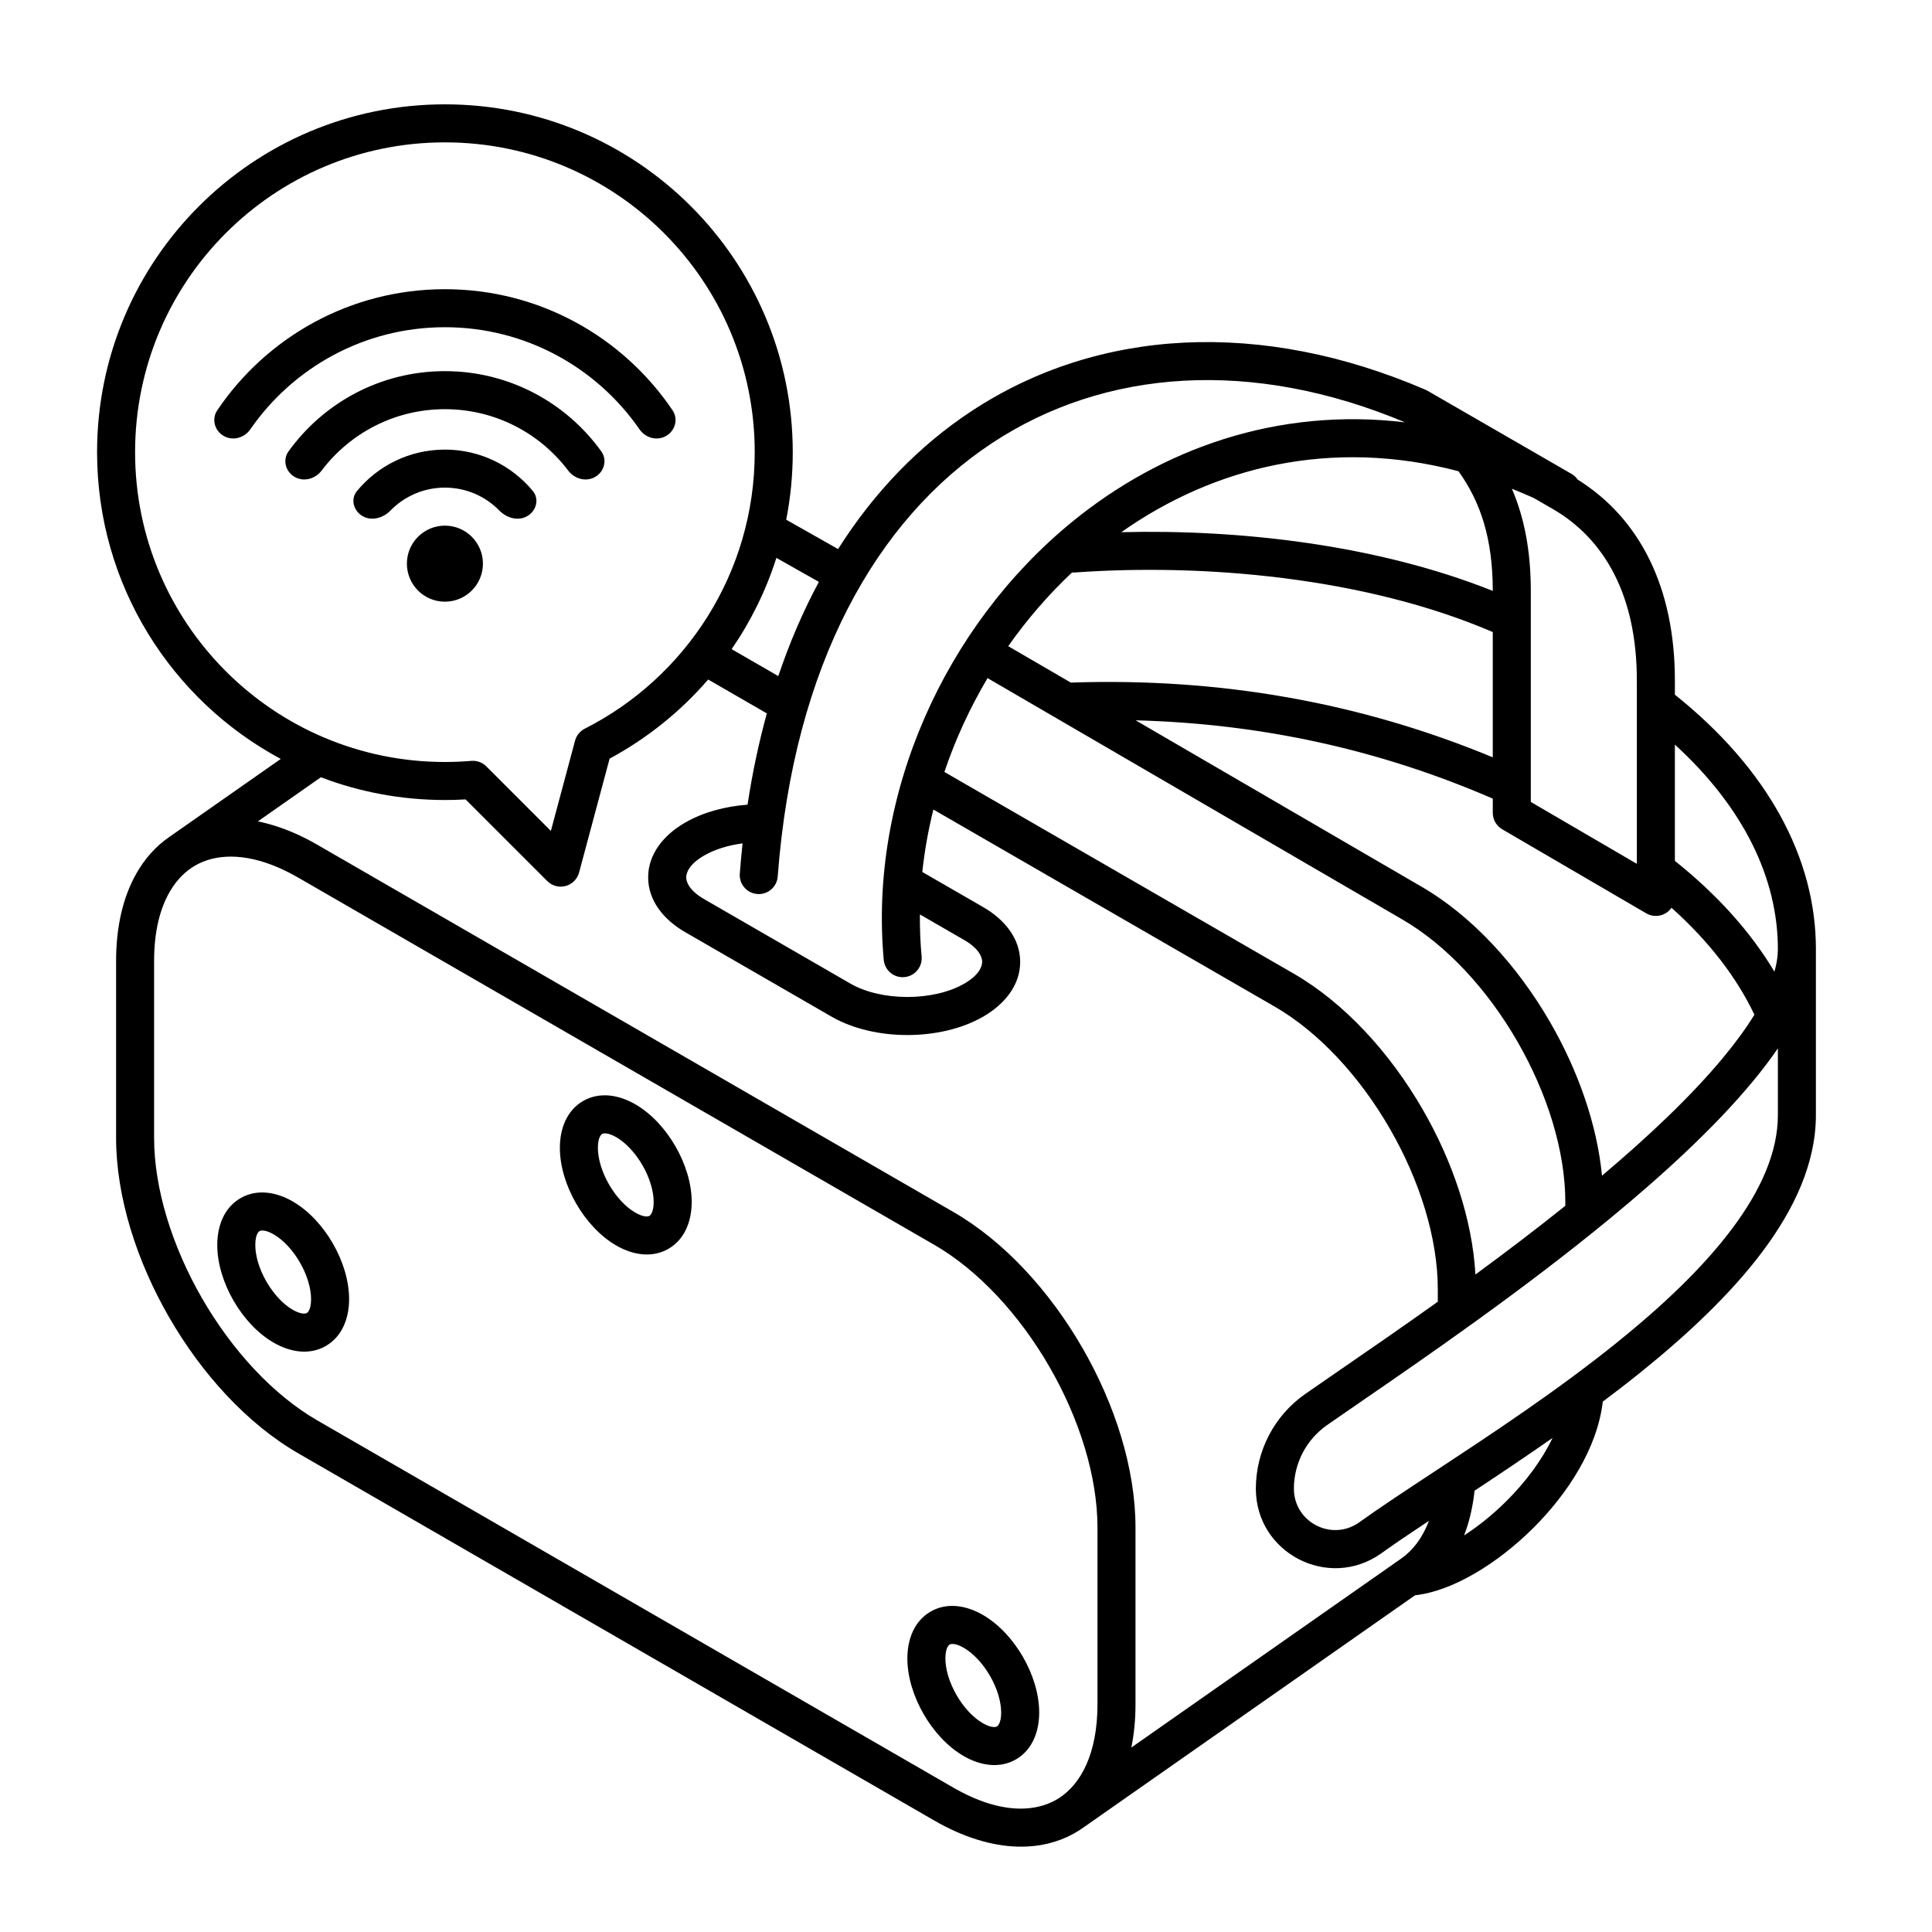
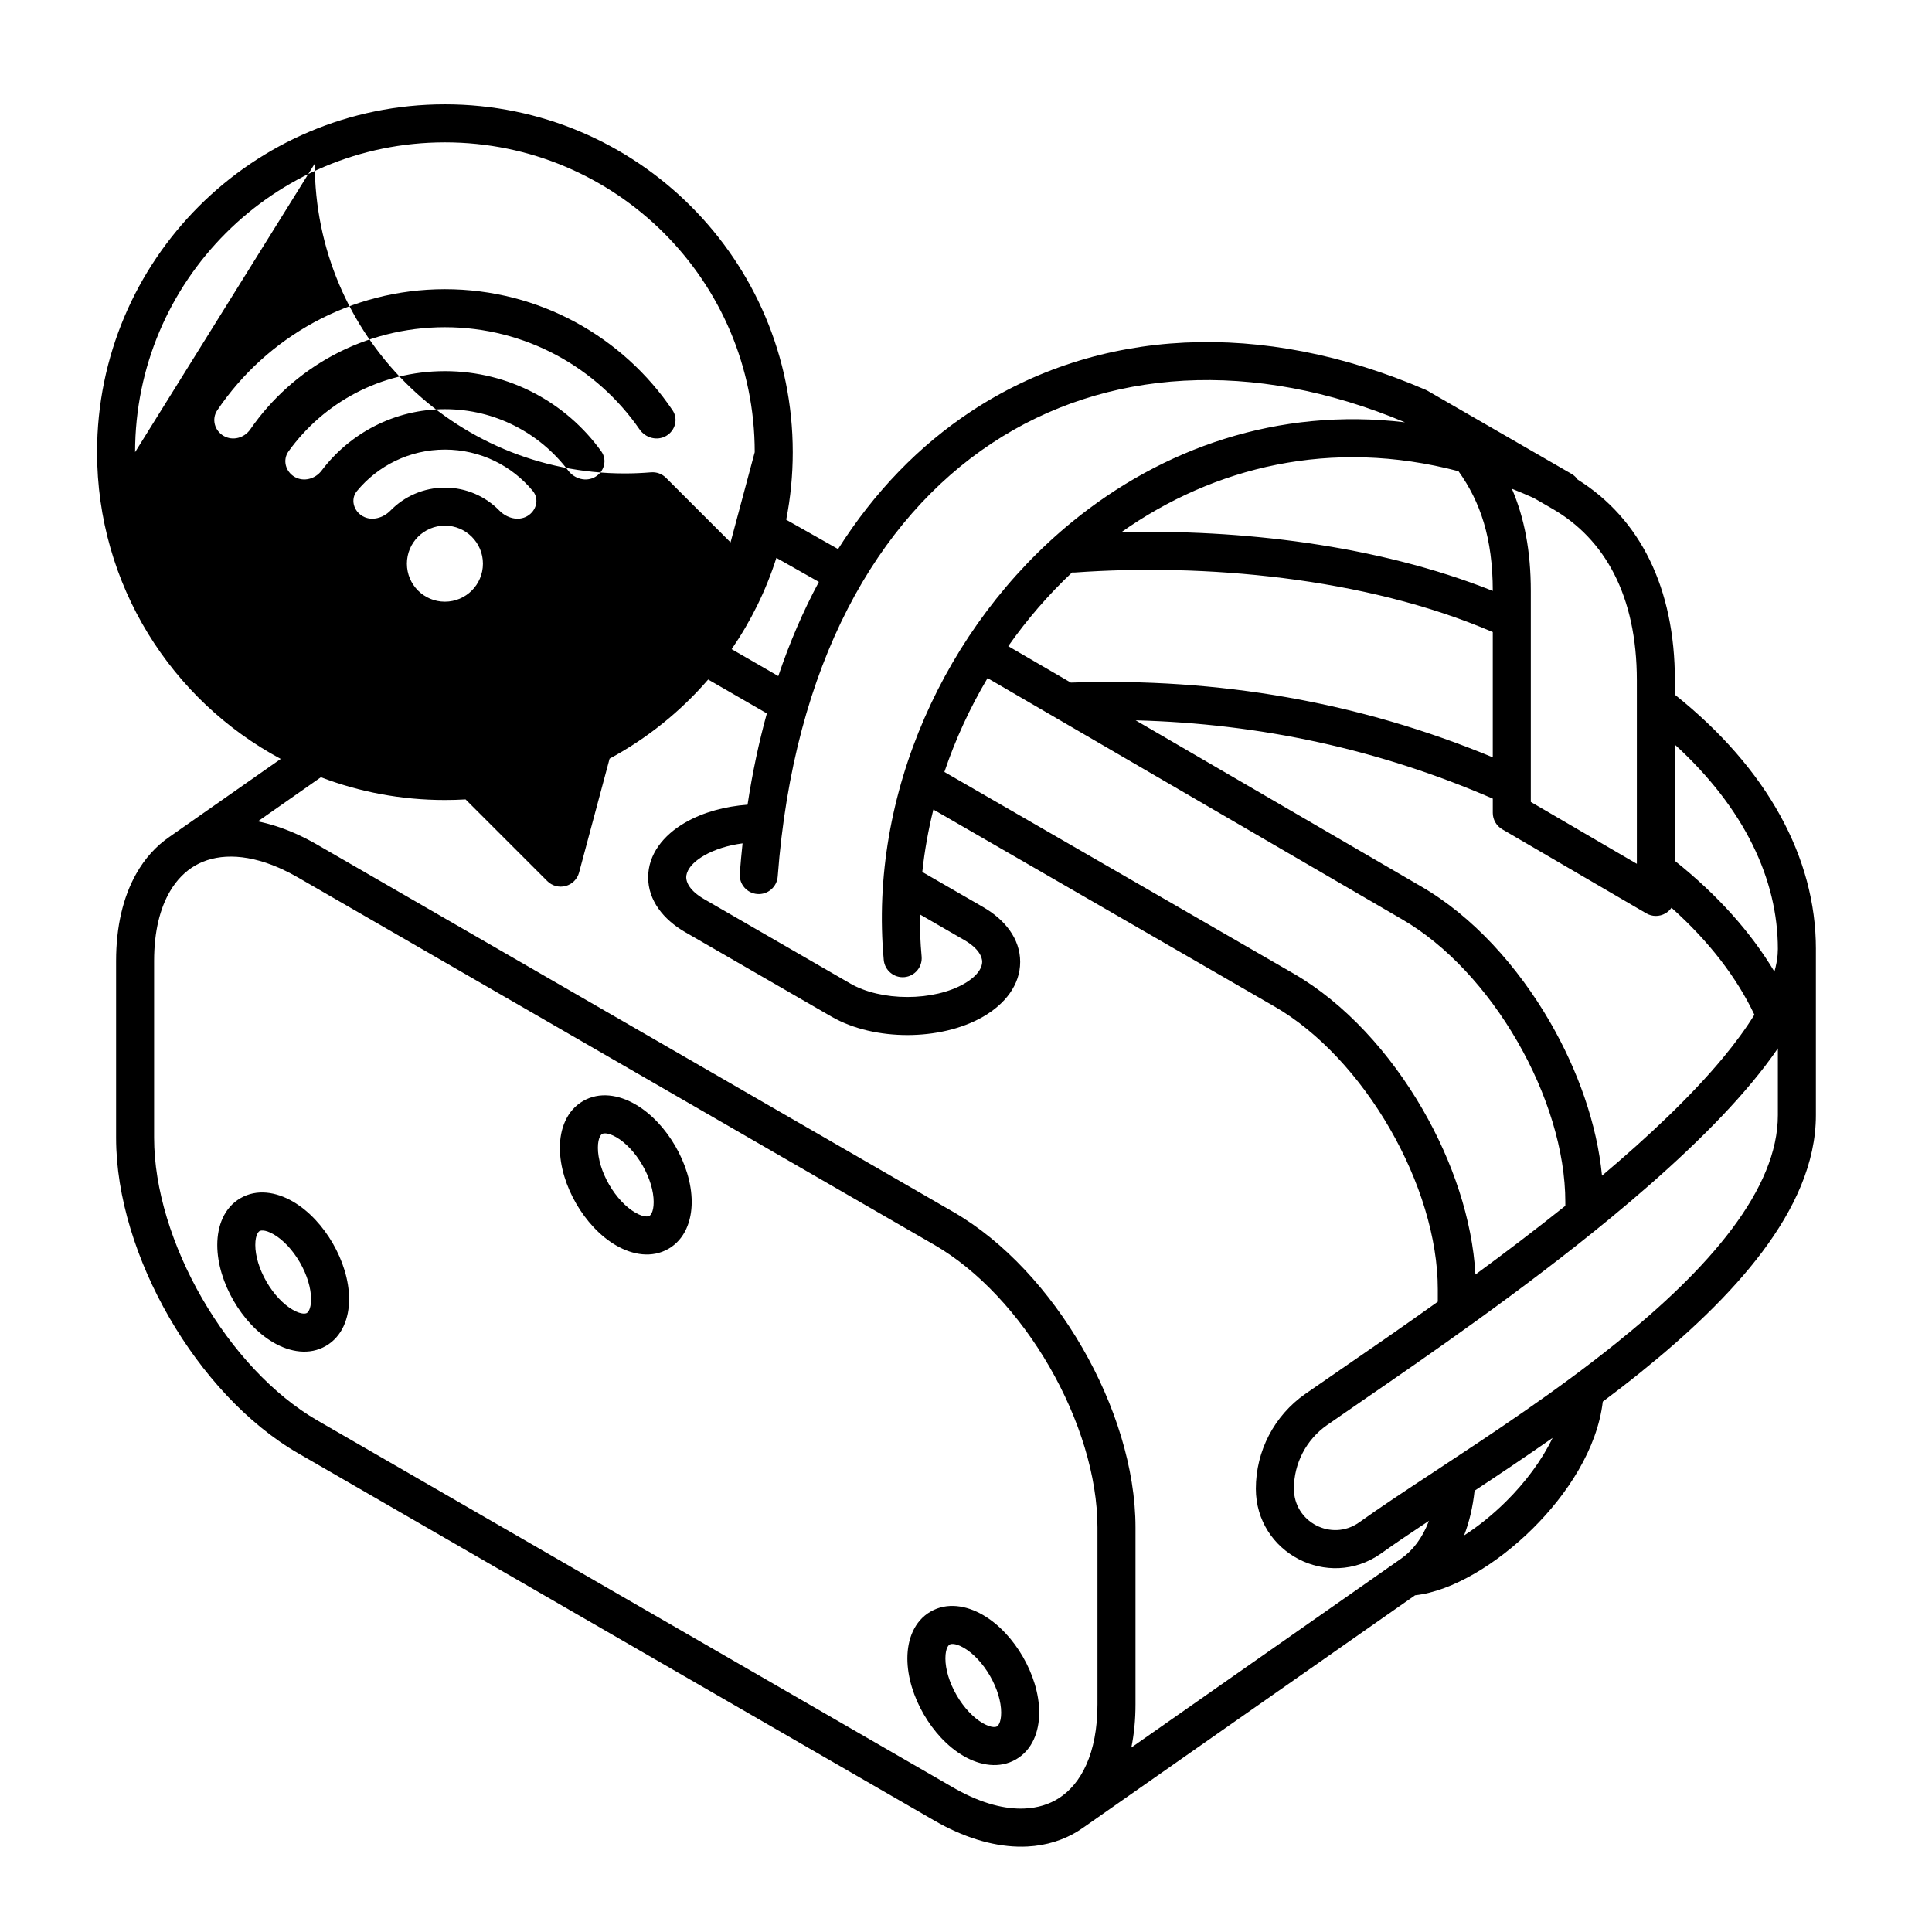
<svg xmlns="http://www.w3.org/2000/svg" fill="#000000" width="800px" height="800px" version="1.1" viewBox="144 144 512 512">
-   <path d="m179.8 263.83c0-45.344 36.762-82.102 82.105-82.102s82.105 36.758 82.105 82.102c0 31.996-18.305 59.727-45.031 73.277-1.277 0.648-2.219 1.809-2.586 3.191l-6.406 23.902-17.102-17.102c-1.051-1.051-2.508-1.582-3.984-1.457-2.305 0.191-4.641 0.293-6.996 0.293-45.344 0-82.105-36.758-82.105-82.105zm82.105-92.18c-50.91 0-92.18 41.27-92.18 92.18 0 35.18 19.707 65.754 48.68 81.293l-29.484 20.645c-3.617 2.477-6.57 5.789-8.824 9.789-3.519 6.227-5.332 14.109-5.332 23.09v46.867c0 15.688 5.473 32.723 14.078 47.629 8.609 14.91 20.625 28.168 34.211 36.012l168.54 97.305c0.973 0.562 1.945 1.09 2.914 1.586 7.523 3.836 14.957 5.652 21.77 5.301 4.992-0.254 9.648-1.676 13.77-4.316 0.398-0.258 0.789-0.523 1.176-0.797l87.785-61.469c9.945-1.094 21.789-8.391 31.145-17.648 9.203-9.105 17.152-21.246 18.602-33.668 3.387-2.531 6.731-5.117 9.988-7.742 12.305-9.906 23.82-20.676 32.293-31.969 8.445-11.262 14.199-23.492 14.195-36.211v-43.93l0.004-0.066v-0.047c-0.004-24.211-12.871-47.82-37.371-67.383v-3.785c0-24.547-9.242-42.895-25.766-53.223-0.41-0.602-0.961-1.121-1.629-1.508l-38.145-22.02c-0.168-0.098-0.344-0.184-0.523-0.262-43.402-18.723-86.762-16.543-120.49 5.746-13.648 9.02-25.566 21.23-35.211 36.457l-13.746-7.777c1.137-5.789 1.734-11.773 1.734-17.898 0-50.91-41.27-92.18-92.18-92.18zm87.848 120.19c-2.769 8.695-6.793 16.828-11.859 24.191l12.363 7.137c3.023-8.965 6.625-17.293 10.754-24.961zm-18.078 32.238c-7.328 8.48-16.18 15.609-26.121 20.965l-8.094 30.195c-0.465 1.738-1.824 3.098-3.562 3.562-1.738 0.469-3.594-0.031-4.863-1.305l-21.648-21.645c-1.812 0.109-3.641 0.16-5.481 0.16-11.578 0-22.66-2.133-32.867-6.031l-16.707 11.699c3.148 0.629 6.375 1.664 9.629 3.078 0.059 0.023 0.117 0.051 0.176 0.074 0.215 0.094 0.426 0.188 0.641 0.285l0.078 0.039 0.074 0.035c1.715 0.785 3.438 1.676 5.16 2.672l168.54 97.305c13.586 7.844 25.602 21.102 34.207 36.012 8.609 14.906 14.082 31.941 14.082 47.629v46.867c0 4.051-0.371 7.883-1.102 11.438l71.562-50.109c2.996-2.098 5.574-5.387 7.309-9.969-4.836 3.207-9.156 6.117-12.734 8.68l-0.043 0.035c-13.938 9.758-33.094-0.215-33.094-17.23 0-9.992 4.875-19.355 13.059-25.086 2.695-1.887 5.938-4.117 9.602-6.637l0.02-0.012 0.004-0.004c7.184-4.941 15.992-11 25.531-17.812v-3.312c0-13.504-4.769-28.809-12.73-42.594-7.957-13.781-18.824-25.57-30.52-32.32l-90.426-52.207c-1.355 5.445-2.34 10.977-2.934 16.543l16.137 9.316c5.773 3.332 9.801 8.402 9.801 14.512 0 6.106-4.027 11.176-9.801 14.512-5.801 3.348-13.086 4.875-20.098 4.875-7.012 0-14.293-1.527-20.094-4.875l-38.797-22.398c-5.773-3.336-9.801-8.406-9.801-14.512 0-6.109 4.027-11.18 9.801-14.512 4.824-2.785 10.676-4.312 16.539-4.75 1.289-8.473 3.004-16.539 5.117-24.188zm-9.441-71.352c1.555 2.309 0.719 5.406-1.695 6.797-2.406 1.391-5.473 0.555-7.051-1.734-11.309-16.355-30.195-27.074-51.582-27.074s-40.273 10.719-51.578 27.074c-1.582 2.289-4.648 3.125-7.055 1.734-2.414-1.391-3.25-4.488-1.691-6.797 13.066-19.359 35.211-32.086 60.324-32.086s47.258 12.727 60.328 32.086zm-18.879 10.902c1.625 2.262 0.781 5.363-1.629 6.758-2.41 1.391-5.465 0.543-7.144-1.676-7.473-9.887-19.328-16.273-32.676-16.273s-25.203 6.387-32.676 16.273c-1.68 2.219-4.734 3.066-7.144 1.676-2.41-1.395-3.254-4.496-1.629-6.758 9.258-12.879 24.375-21.27 41.449-21.27s32.191 8.391 41.449 21.27zm-18.145 10.496c1.777 2.144 0.922 5.262-1.488 6.656-2.41 1.391-5.453 0.508-7.394-1.484-3.66-3.746-8.77-6.074-14.422-6.074s-10.762 2.328-14.422 6.074c-1.941 1.992-4.984 2.875-7.394 1.484-2.41-1.395-3.266-4.512-1.488-6.656 5.543-6.707 13.926-10.977 23.305-10.977s17.762 4.269 23.305 10.977zm-23.305 29.328c5.566 0 10.078-4.512 10.078-10.078 0-5.562-4.512-10.074-10.078-10.074s-10.074 4.512-10.074 10.074c0 5.566 4.508 10.078 10.074 10.078zm353.19 93.496c0.039-0.492 0.059-0.973 0.059-1.445v-0.047c-0.012-18.375-8.809-37.242-27.293-54.121v30.805c11.316 9.035 20.148 18.926 26.379 29.355 0.457-1.605 0.738-3.121 0.855-4.547zm-28.133-12.379c10.059 8.996 17.34 18.582 21.973 28.34-2.219 3.609-5.023 7.449-8.379 11.488-8.402 10.109-19.66 20.754-32.008 31.168-1.328-13.656-6.387-27.922-13.73-40.641-8.609-14.906-20.621-28.16-34.203-36.004l-0.008-0.004-75.652-44.023c33.094 0.859 64.598 7.715 94.648 20.75v3.773c0 1.789 0.953 3.445 2.5 4.352l38.18 22.281c1.559 0.91 3.484 0.914 5.047 0.016 0.66-0.379 1.215-0.895 1.633-1.496zm-9.18-54.047v42.402l-28.102-16.402v-55.883c0-10.652-1.719-19.453-5.012-27.113 1.93 0.762 3.867 1.582 5.812 2.457l4.945 2.856c13.77 7.949 22.355 22.906 22.355 45.477zm-38.18-29.926c-0.008-13.961-3.281-23.617-9.086-31.719-33.801-8.887-64.867-1.109-89.355 16.16 31.035-0.789 67.578 3.231 98.441 15.559zm-111.51-4.879c-6.266 5.894-11.934 12.461-16.902 19.527l16.59 9.652c39.234-1.344 76.484 5.152 111.82 19.801v-33.195c-34.051-14.645-77.016-18.215-110.77-15.785-0.254 0.016-0.5 0.016-0.746 0zm127.36 229.34c-7.098 4.965-14.121 9.66-20.676 13.996-0.461 4.293-1.391 8.273-2.781 11.852 3.684-2.375 7.477-5.398 11.074-8.953 5.207-5.156 9.562-11 12.383-16.895zm-20.445-43.301c7.824-5.738 15.91-11.867 23.82-18.203v-1.004c0-13.504-4.773-28.809-12.73-42.59-7.957-13.785-18.828-25.57-30.52-32.32l-0.016-0.012-109.85-63.918c-4.668 7.867-8.52 16.219-11.438 24.867l92.551 53.434c13.586 7.844 25.602 21.102 34.207 36.012 7.902 13.684 13.16 29.156 13.973 43.734zm-146.77-84.289c-0.34-3.707-0.488-7.422-0.457-11.137l11.746 6.785c3.938 2.269 4.762 4.547 4.762 5.785s-0.824 3.512-4.762 5.785c-3.906 2.254-9.344 3.527-15.059 3.527-5.711 0-11.148-1.273-15.059-3.527l-38.793-22.398c-3.938-2.273-4.762-4.547-4.762-5.785 0-1.242 0.824-3.516 4.762-5.785 2.769-1.602 6.309-2.707 10.172-3.215-0.285 2.637-0.527 5.312-0.734 8.023-0.207 2.773 1.871 5.191 4.648 5.402 2.773 0.207 5.191-1.871 5.402-4.644 4.238-56.27 26.324-94.715 56.762-114.83 30.039-19.852 69.133-22.465 109.47-5.531-33.699-4.027-64.406 6.902-88.273 26.426-33.703 27.562-53.855 72.293-49.859 116.04 0.254 2.773 2.707 4.812 5.477 4.562 2.769-0.254 4.812-2.707 4.559-5.477zm-199.2-17.234c-2.578 4.394-4.199 10.488-4.199 18.41v46.867c0 13.504 4.773 28.809 12.73 42.594 7.957 13.781 18.828 25.566 30.52 32.32l168.54 97.305c0.309 0.18 0.613 0.352 0.918 0.52 6.828 3.777 12.848 5.242 17.879 5.035 3.582-0.145 6.668-1.137 9.188-2.746 5.848-3.758 10.227-11.82 10.227-24.867v-46.867c0-13.504-4.773-28.809-12.73-42.594-7.957-13.781-18.824-25.566-30.52-32.32l-168.54-97.305c-1.477-0.852-2.914-1.598-4.316-2.242-0.043-0.016-0.086-0.035-0.129-0.055l-0.059-0.027c-0.156-0.07-0.316-0.141-0.473-0.211-0.051-0.023-0.102-0.047-0.148-0.07-9.359-4.082-16.957-3.633-22.203-0.602-2.559 1.477-4.863 3.742-6.688 6.856zm419.27 50.602c2.473-2.977 4.781-5.988 6.848-9.008v17.695c0 9.668-4.398 19.785-12.184 30.164-7.758 10.344-18.551 20.508-30.551 30.168-15.941 12.836-33.281 24.254-48.004 33.949-7.668 5.047-14.625 9.629-20.305 13.699-7.258 5.059-17.215-0.133-17.215-8.988 0-6.703 3.269-12.984 8.762-16.832 2.617-1.832 5.797-4.019 9.414-6.504l0.008-0.008c16.582-11.402 42.391-29.148 65.672-48.328 14.184-11.688 27.621-24.055 37.555-36.008zm-400.57 30.688c4.356-2.519 9.477-1.645 13.828 0.867 4.379 2.531 8.059 6.664 10.633 11.125 2.574 4.457 4.316 9.711 4.316 14.77 0 5.023-1.805 9.895-6.16 12.41-4.359 2.516-9.477 1.641-13.828-0.871-4.379-2.527-8.059-6.664-10.633-11.121-2.574-4.461-4.316-9.715-4.316-14.77 0-5.023 1.801-9.895 6.16-12.41zm5.039 8.723c-0.141 0.082-1.121 0.781-1.121 3.688 0 2.871 1.039 6.398 2.965 9.73 1.922 3.332 4.457 6 6.945 7.434 2.512 1.453 3.609 0.953 3.75 0.871 0.141-0.082 1.121-0.781 1.121-3.684 0-2.871-1.043-6.398-2.965-9.734-1.926-3.332-4.461-5.996-6.945-7.434-2.516-1.449-3.609-0.949-3.75-0.871zm99.582-33.598c-4.352-2.516-9.473-3.387-13.828-0.871-4.359 2.516-6.16 7.387-6.16 12.41 0 5.055 1.742 10.309 4.316 14.77 2.574 4.457 6.254 8.594 10.633 11.121 4.352 2.512 9.469 3.387 13.828 0.871 4.356-2.516 6.16-7.387 6.16-12.41 0-5.055-1.742-10.312-4.316-14.77-2.574-4.461-6.254-8.594-10.633-11.121zm-9.914 11.539c0-2.906 0.98-3.606 1.125-3.684 0.141-0.082 1.234-0.582 3.75 0.867 2.484 1.438 5.019 4.102 6.945 7.438 1.922 3.332 2.965 6.859 2.965 9.73 0 2.902-0.98 3.602-1.121 3.684-0.141 0.082-1.238 0.582-3.75-0.871-2.488-1.434-5.023-4.102-6.945-7.434-1.926-3.332-2.969-6.859-2.969-9.73zm88.176 122.9c4.359-2.516 9.477-1.641 13.828 0.871 4.379 2.527 8.059 6.664 10.633 11.121 2.574 4.461 4.316 9.715 4.316 14.77 0 5.023-1.805 9.895-6.16 12.41-4.359 2.516-9.477 1.641-13.828-0.871-4.379-2.527-8.059-6.66-10.633-11.121-2.574-4.457-4.316-9.715-4.316-14.77 0-5.023 1.801-9.895 6.16-12.41zm5.039 8.727c-0.141 0.082-1.121 0.781-1.121 3.684 0 2.871 1.039 6.398 2.965 9.73 1.922 3.336 4.457 6 6.945 7.434 2.512 1.453 3.609 0.953 3.75 0.871 0.141-0.078 1.121-0.777 1.121-3.684 0-2.871-1.039-6.398-2.965-9.73-1.926-3.332-4.457-6-6.945-7.434-2.516-1.453-3.609-0.953-3.75-0.871z" fill-rule="evenodd" />
+   <path d="m179.8 263.83c0-45.344 36.762-82.102 82.105-82.102s82.105 36.758 82.105 82.102l-6.406 23.902-17.102-17.102c-1.051-1.051-2.508-1.582-3.984-1.457-2.305 0.191-4.641 0.293-6.996 0.293-45.344 0-82.105-36.758-82.105-82.105zm82.105-92.18c-50.91 0-92.18 41.27-92.18 92.18 0 35.18 19.707 65.754 48.68 81.293l-29.484 20.645c-3.617 2.477-6.57 5.789-8.824 9.789-3.519 6.227-5.332 14.109-5.332 23.09v46.867c0 15.688 5.473 32.723 14.078 47.629 8.609 14.91 20.625 28.168 34.211 36.012l168.54 97.305c0.973 0.562 1.945 1.09 2.914 1.586 7.523 3.836 14.957 5.652 21.77 5.301 4.992-0.254 9.648-1.676 13.77-4.316 0.398-0.258 0.789-0.523 1.176-0.797l87.785-61.469c9.945-1.094 21.789-8.391 31.145-17.648 9.203-9.105 17.152-21.246 18.602-33.668 3.387-2.531 6.731-5.117 9.988-7.742 12.305-9.906 23.82-20.676 32.293-31.969 8.445-11.262 14.199-23.492 14.195-36.211v-43.93l0.004-0.066v-0.047c-0.004-24.211-12.871-47.82-37.371-67.383v-3.785c0-24.547-9.242-42.895-25.766-53.223-0.41-0.602-0.961-1.121-1.629-1.508l-38.145-22.02c-0.168-0.098-0.344-0.184-0.523-0.262-43.402-18.723-86.762-16.543-120.49 5.746-13.648 9.02-25.566 21.23-35.211 36.457l-13.746-7.777c1.137-5.789 1.734-11.773 1.734-17.898 0-50.91-41.27-92.18-92.18-92.18zm87.848 120.19c-2.769 8.695-6.793 16.828-11.859 24.191l12.363 7.137c3.023-8.965 6.625-17.293 10.754-24.961zm-18.078 32.238c-7.328 8.48-16.18 15.609-26.121 20.965l-8.094 30.195c-0.465 1.738-1.824 3.098-3.562 3.562-1.738 0.469-3.594-0.031-4.863-1.305l-21.648-21.645c-1.812 0.109-3.641 0.16-5.481 0.16-11.578 0-22.66-2.133-32.867-6.031l-16.707 11.699c3.148 0.629 6.375 1.664 9.629 3.078 0.059 0.023 0.117 0.051 0.176 0.074 0.215 0.094 0.426 0.188 0.641 0.285l0.078 0.039 0.074 0.035c1.715 0.785 3.438 1.676 5.16 2.672l168.54 97.305c13.586 7.844 25.602 21.102 34.207 36.012 8.609 14.906 14.082 31.941 14.082 47.629v46.867c0 4.051-0.371 7.883-1.102 11.438l71.562-50.109c2.996-2.098 5.574-5.387 7.309-9.969-4.836 3.207-9.156 6.117-12.734 8.68l-0.043 0.035c-13.938 9.758-33.094-0.215-33.094-17.23 0-9.992 4.875-19.355 13.059-25.086 2.695-1.887 5.938-4.117 9.602-6.637l0.02-0.012 0.004-0.004c7.184-4.941 15.992-11 25.531-17.812v-3.312c0-13.504-4.769-28.809-12.73-42.594-7.957-13.781-18.824-25.57-30.52-32.32l-90.426-52.207c-1.355 5.445-2.34 10.977-2.934 16.543l16.137 9.316c5.773 3.332 9.801 8.402 9.801 14.512 0 6.106-4.027 11.176-9.801 14.512-5.801 3.348-13.086 4.875-20.098 4.875-7.012 0-14.293-1.527-20.094-4.875l-38.797-22.398c-5.773-3.336-9.801-8.406-9.801-14.512 0-6.109 4.027-11.18 9.801-14.512 4.824-2.785 10.676-4.312 16.539-4.75 1.289-8.473 3.004-16.539 5.117-24.188zm-9.441-71.352c1.555 2.309 0.719 5.406-1.695 6.797-2.406 1.391-5.473 0.555-7.051-1.734-11.309-16.355-30.195-27.074-51.582-27.074s-40.273 10.719-51.578 27.074c-1.582 2.289-4.648 3.125-7.055 1.734-2.414-1.391-3.25-4.488-1.691-6.797 13.066-19.359 35.211-32.086 60.324-32.086s47.258 12.727 60.328 32.086zm-18.879 10.902c1.625 2.262 0.781 5.363-1.629 6.758-2.41 1.391-5.465 0.543-7.144-1.676-7.473-9.887-19.328-16.273-32.676-16.273s-25.203 6.387-32.676 16.273c-1.68 2.219-4.734 3.066-7.144 1.676-2.41-1.395-3.254-4.496-1.629-6.758 9.258-12.879 24.375-21.27 41.449-21.27s32.191 8.391 41.449 21.27zm-18.145 10.496c1.777 2.144 0.922 5.262-1.488 6.656-2.41 1.391-5.453 0.508-7.394-1.484-3.66-3.746-8.77-6.074-14.422-6.074s-10.762 2.328-14.422 6.074c-1.941 1.992-4.984 2.875-7.394 1.484-2.41-1.395-3.266-4.512-1.488-6.656 5.543-6.707 13.926-10.977 23.305-10.977s17.762 4.269 23.305 10.977zm-23.305 29.328c5.566 0 10.078-4.512 10.078-10.078 0-5.562-4.512-10.074-10.078-10.074s-10.074 4.512-10.074 10.074c0 5.566 4.508 10.078 10.074 10.078zm353.19 93.496c0.039-0.492 0.059-0.973 0.059-1.445v-0.047c-0.012-18.375-8.809-37.242-27.293-54.121v30.805c11.316 9.035 20.148 18.926 26.379 29.355 0.457-1.605 0.738-3.121 0.855-4.547zm-28.133-12.379c10.059 8.996 17.34 18.582 21.973 28.34-2.219 3.609-5.023 7.449-8.379 11.488-8.402 10.109-19.66 20.754-32.008 31.168-1.328-13.656-6.387-27.922-13.73-40.641-8.609-14.906-20.621-28.16-34.203-36.004l-0.008-0.004-75.652-44.023c33.094 0.859 64.598 7.715 94.648 20.75v3.773c0 1.789 0.953 3.445 2.5 4.352l38.18 22.281c1.559 0.91 3.484 0.914 5.047 0.016 0.66-0.379 1.215-0.895 1.633-1.496zm-9.18-54.047v42.402l-28.102-16.402v-55.883c0-10.652-1.719-19.453-5.012-27.113 1.93 0.762 3.867 1.582 5.812 2.457l4.945 2.856c13.77 7.949 22.355 22.906 22.355 45.477zm-38.18-29.926c-0.008-13.961-3.281-23.617-9.086-31.719-33.801-8.887-64.867-1.109-89.355 16.16 31.035-0.789 67.578 3.231 98.441 15.559zm-111.51-4.879c-6.266 5.894-11.934 12.461-16.902 19.527l16.59 9.652c39.234-1.344 76.484 5.152 111.82 19.801v-33.195c-34.051-14.645-77.016-18.215-110.77-15.785-0.254 0.016-0.5 0.016-0.746 0zm127.36 229.34c-7.098 4.965-14.121 9.66-20.676 13.996-0.461 4.293-1.391 8.273-2.781 11.852 3.684-2.375 7.477-5.398 11.074-8.953 5.207-5.156 9.562-11 12.383-16.895zm-20.445-43.301c7.824-5.738 15.91-11.867 23.82-18.203v-1.004c0-13.504-4.773-28.809-12.73-42.59-7.957-13.785-18.828-25.57-30.52-32.32l-0.016-0.012-109.85-63.918c-4.668 7.867-8.52 16.219-11.438 24.867l92.551 53.434c13.586 7.844 25.602 21.102 34.207 36.012 7.902 13.684 13.16 29.156 13.973 43.734zm-146.77-84.289c-0.34-3.707-0.488-7.422-0.457-11.137l11.746 6.785c3.938 2.269 4.762 4.547 4.762 5.785s-0.824 3.512-4.762 5.785c-3.906 2.254-9.344 3.527-15.059 3.527-5.711 0-11.148-1.273-15.059-3.527l-38.793-22.398c-3.938-2.273-4.762-4.547-4.762-5.785 0-1.242 0.824-3.516 4.762-5.785 2.769-1.602 6.309-2.707 10.172-3.215-0.285 2.637-0.527 5.312-0.734 8.023-0.207 2.773 1.871 5.191 4.648 5.402 2.773 0.207 5.191-1.871 5.402-4.644 4.238-56.27 26.324-94.715 56.762-114.83 30.039-19.852 69.133-22.465 109.47-5.531-33.699-4.027-64.406 6.902-88.273 26.426-33.703 27.562-53.855 72.293-49.859 116.04 0.254 2.773 2.707 4.812 5.477 4.562 2.769-0.254 4.812-2.707 4.559-5.477zm-199.2-17.234c-2.578 4.394-4.199 10.488-4.199 18.41v46.867c0 13.504 4.773 28.809 12.73 42.594 7.957 13.781 18.828 25.566 30.52 32.32l168.54 97.305c0.309 0.18 0.613 0.352 0.918 0.52 6.828 3.777 12.848 5.242 17.879 5.035 3.582-0.145 6.668-1.137 9.188-2.746 5.848-3.758 10.227-11.82 10.227-24.867v-46.867c0-13.504-4.773-28.809-12.73-42.594-7.957-13.781-18.824-25.566-30.52-32.32l-168.54-97.305c-1.477-0.852-2.914-1.598-4.316-2.242-0.043-0.016-0.086-0.035-0.129-0.055l-0.059-0.027c-0.156-0.07-0.316-0.141-0.473-0.211-0.051-0.023-0.102-0.047-0.148-0.07-9.359-4.082-16.957-3.633-22.203-0.602-2.559 1.477-4.863 3.742-6.688 6.856zm419.27 50.602c2.473-2.977 4.781-5.988 6.848-9.008v17.695c0 9.668-4.398 19.785-12.184 30.164-7.758 10.344-18.551 20.508-30.551 30.168-15.941 12.836-33.281 24.254-48.004 33.949-7.668 5.047-14.625 9.629-20.305 13.699-7.258 5.059-17.215-0.133-17.215-8.988 0-6.703 3.269-12.984 8.762-16.832 2.617-1.832 5.797-4.019 9.414-6.504l0.008-0.008c16.582-11.402 42.391-29.148 65.672-48.328 14.184-11.688 27.621-24.055 37.555-36.008zm-400.57 30.688c4.356-2.519 9.477-1.645 13.828 0.867 4.379 2.531 8.059 6.664 10.633 11.125 2.574 4.457 4.316 9.711 4.316 14.77 0 5.023-1.805 9.895-6.16 12.41-4.359 2.516-9.477 1.641-13.828-0.871-4.379-2.527-8.059-6.664-10.633-11.121-2.574-4.461-4.316-9.715-4.316-14.77 0-5.023 1.801-9.895 6.16-12.41zm5.039 8.723c-0.141 0.082-1.121 0.781-1.121 3.688 0 2.871 1.039 6.398 2.965 9.73 1.922 3.332 4.457 6 6.945 7.434 2.512 1.453 3.609 0.953 3.75 0.871 0.141-0.082 1.121-0.781 1.121-3.684 0-2.871-1.043-6.398-2.965-9.734-1.926-3.332-4.461-5.996-6.945-7.434-2.516-1.449-3.609-0.949-3.75-0.871zm99.582-33.598c-4.352-2.516-9.473-3.387-13.828-0.871-4.359 2.516-6.16 7.387-6.16 12.41 0 5.055 1.742 10.309 4.316 14.77 2.574 4.457 6.254 8.594 10.633 11.121 4.352 2.512 9.469 3.387 13.828 0.871 4.356-2.516 6.16-7.387 6.16-12.41 0-5.055-1.742-10.312-4.316-14.77-2.574-4.461-6.254-8.594-10.633-11.121zm-9.914 11.539c0-2.906 0.98-3.606 1.125-3.684 0.141-0.082 1.234-0.582 3.75 0.867 2.484 1.438 5.019 4.102 6.945 7.438 1.922 3.332 2.965 6.859 2.965 9.73 0 2.902-0.98 3.602-1.121 3.684-0.141 0.082-1.238 0.582-3.75-0.871-2.488-1.434-5.023-4.102-6.945-7.434-1.926-3.332-2.969-6.859-2.969-9.73zm88.176 122.9c4.359-2.516 9.477-1.641 13.828 0.871 4.379 2.527 8.059 6.664 10.633 11.121 2.574 4.461 4.316 9.715 4.316 14.77 0 5.023-1.805 9.895-6.16 12.41-4.359 2.516-9.477 1.641-13.828-0.871-4.379-2.527-8.059-6.66-10.633-11.121-2.574-4.457-4.316-9.715-4.316-14.77 0-5.023 1.801-9.895 6.16-12.41zm5.039 8.727c-0.141 0.082-1.121 0.781-1.121 3.684 0 2.871 1.039 6.398 2.965 9.73 1.922 3.336 4.457 6 6.945 7.434 2.512 1.453 3.609 0.953 3.75 0.871 0.141-0.078 1.121-0.777 1.121-3.684 0-2.871-1.039-6.398-2.965-9.73-1.926-3.332-4.457-6-6.945-7.434-2.516-1.453-3.609-0.953-3.75-0.871z" fill-rule="evenodd" />
</svg>